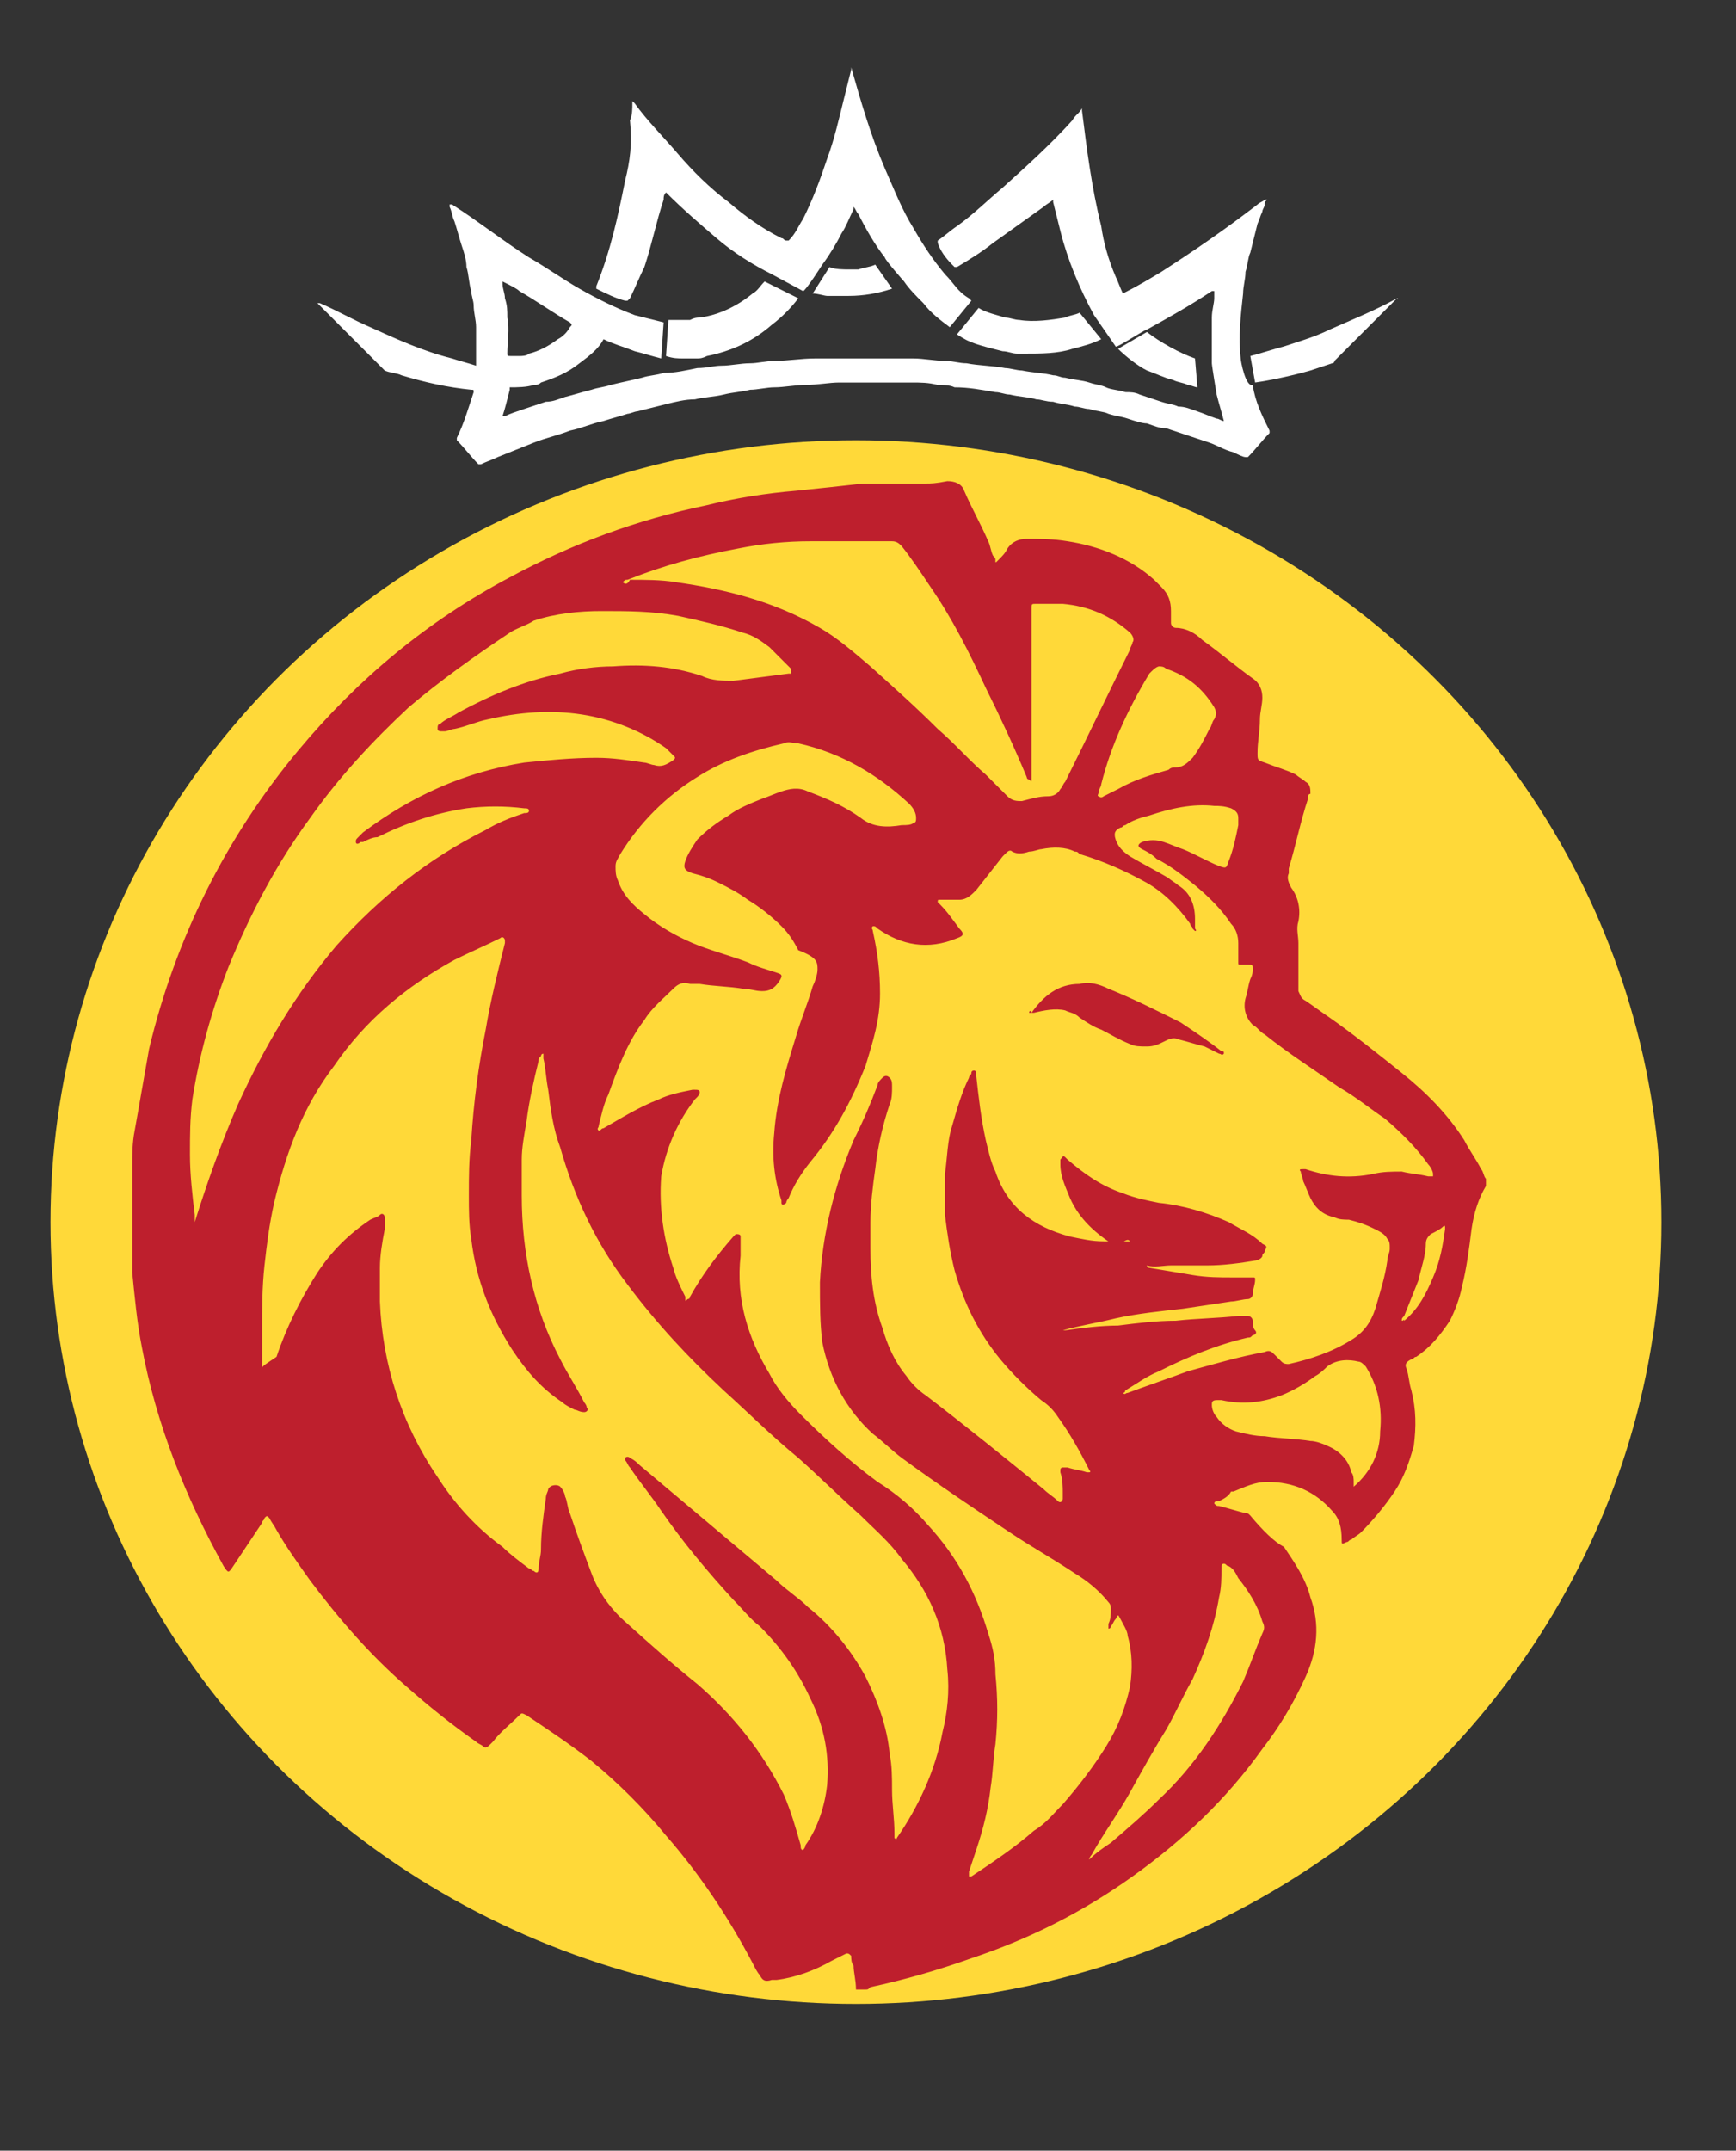
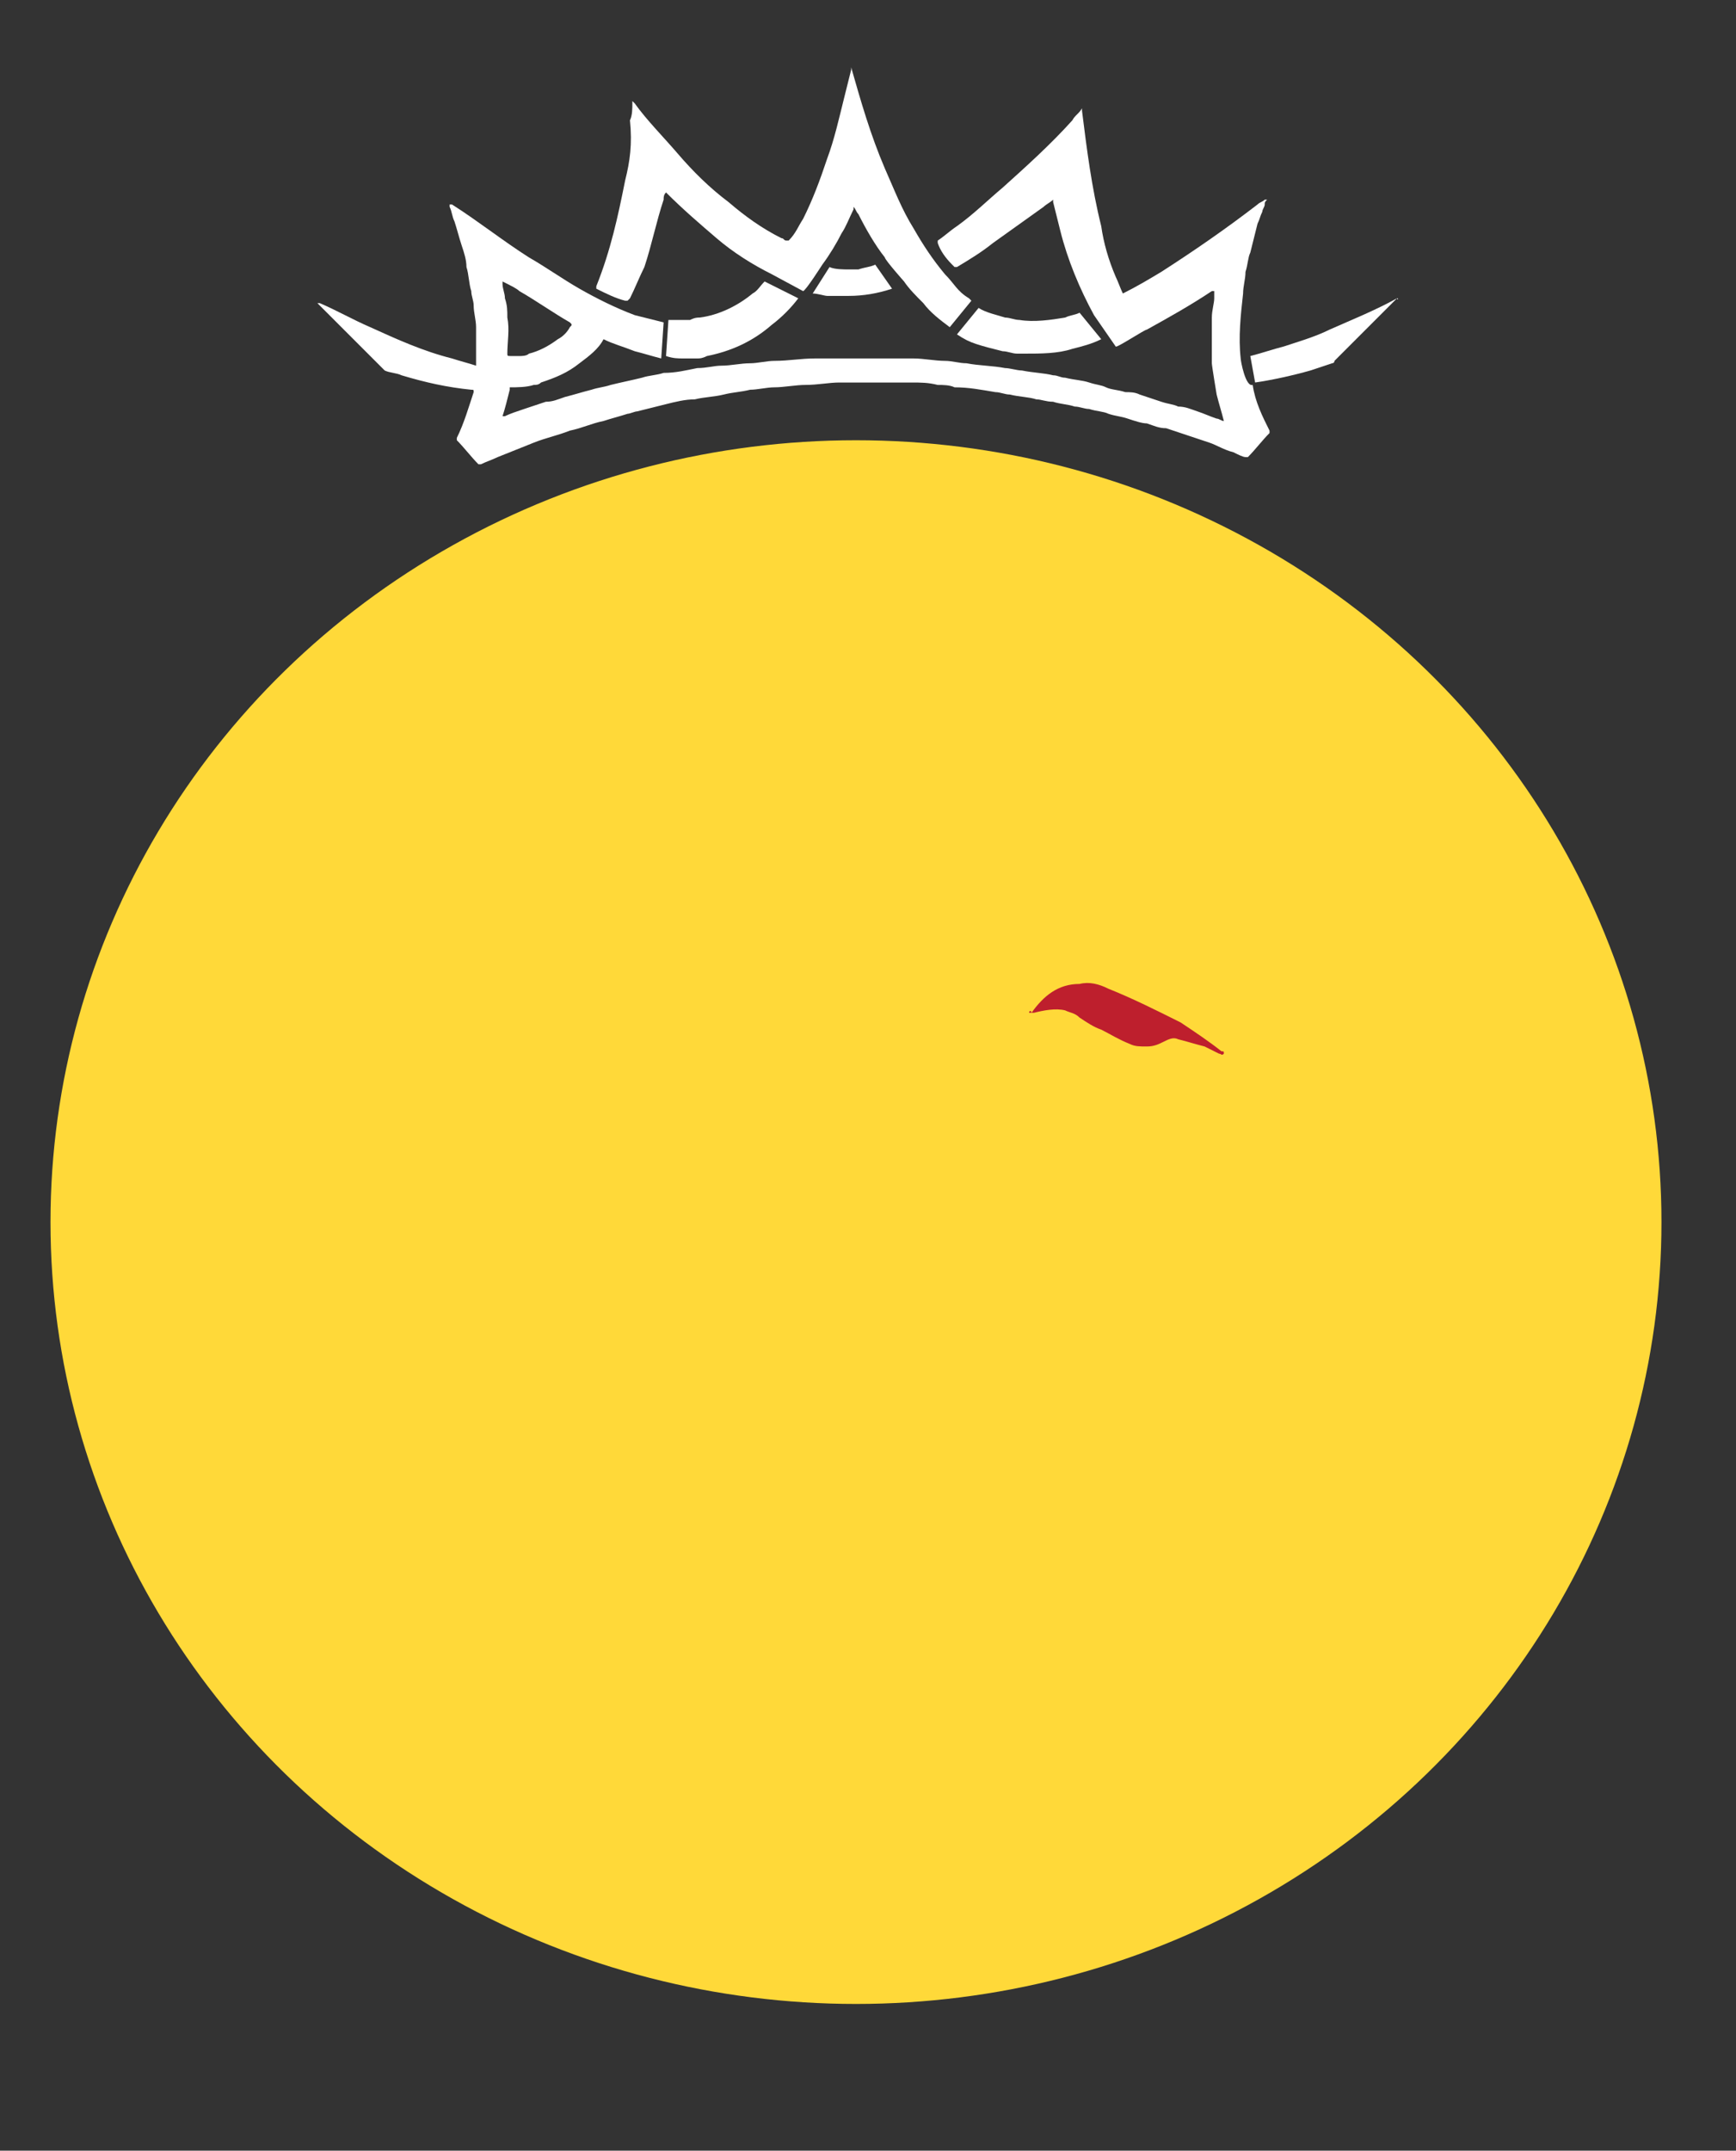
<svg xmlns="http://www.w3.org/2000/svg" id="Layer_1" x="0px" y="0px" viewBox="0 0 72.2 89.4" style="enable-background:new 0 0 72.2 89.4;" xml:space="preserve">
  <rect x="0" y="0" width="72.2" height="89.4" fill="#333333" stroke="none" />
  <style type="text/css"> .st0{fill:#FFD939;} .st1{fill:#BE1F2D;} .st2{fill:#FFFFFF;} </style>
  <ellipse class="st0" cx="35.6" cy="50.8" rx="33.5" ry="32.5" />
  <g id="KgnpA7.tif_1_">
    <g>
-       <path class="st1" d="M38.5,20.1c-0.5,0-1,0-1.5,0c-0.1,0-0.1,0-0.2,0c-0.3,0-0.6,0-0.9,0c-0.9,0.1-1.8,0.2-2.8,0.3 c-1.2,0.1-2.5,0.3-3.7,0.6c-2.9,0.6-5.6,1.6-8.2,3c-3.4,1.8-6.3,4.2-8.8,7.2c-3,3.6-5.1,7.8-6.2,12.4C6,44.7,5.8,45.9,5.6,47 c-0.1,0.5-0.1,1-0.1,1.4c0,0.1,0,0.1,0,0.2c0,1.1,0,2.2,0,3.3c0,0.1,0,0.1,0,0.2c0,0.3,0,0.6,0,0.8c0.1,1,0.2,2.1,0.4,3.1 c0.6,3.2,1.8,6.2,3.4,9.1c0.2,0.3,0.2,0.3,0.4,0c0.4-0.6,0.8-1.2,1.2-1.8c0-0.1,0.1-0.1,0.1-0.2c0.1-0.1,0.1-0.1,0.2,0 c0.1,0.2,0.2,0.3,0.3,0.5c0.4,0.7,0.9,1.4,1.4,2.1c1.2,1.6,2.5,3.1,4,4.4c0.9,0.8,1.9,1.6,2.9,2.3c0.1,0.1,0.2,0.1,0.3,0.2 c0.1,0.1,0.2,0,0.3-0.1c0,0,0.1-0.1,0.1-0.1c0.3-0.4,0.7-0.7,1.1-1.1c0.1-0.1,0.1-0.1,0.3,0c0.9,0.6,1.8,1.2,2.7,1.9 c1.1,0.9,2.2,2,3.1,3.1c1.4,1.6,2.6,3.4,3.6,5.3c0.1,0.2,0.2,0.4,0.3,0.5c0.1,0.2,0.2,0.3,0.5,0.2c0.1,0,0.1,0,0.2,0 c0.8-0.1,1.6-0.4,2.3-0.8c0.2-0.1,0.4-0.2,0.6-0.3c0.1,0,0.1,0,0.2,0.1c0,0.1,0,0.3,0.1,0.4c0,0.3,0.1,0.6,0.1,1 c0.1,0,0.3,0,0.4,0c0.1,0,0.1,0,0.2-0.1c1.4-0.3,2.8-0.7,4.2-1.2c2.4-0.8,4.6-1.9,6.7-3.4c2.1-1.5,3.9-3.2,5.4-5.3 c0.7-0.9,1.3-1.9,1.8-3c0.5-1.1,0.6-2.2,0.2-3.3c-0.2-0.8-0.7-1.5-1.1-2.1C53,64.1,52.5,63.6,52,63c-0.1-0.1-0.1-0.1-0.2-0.1 c-0.4-0.1-0.7-0.2-1.1-0.3c-0.1,0-0.1,0-0.2-0.1c0-0.1,0.1-0.1,0.2-0.1c0.2-0.1,0.4-0.2,0.5-0.4c0,0,0,0,0.1,0 c0.5-0.2,0.9-0.4,1.4-0.4c1.1,0,2,0.4,2.7,1.2c0.3,0.3,0.4,0.7,0.4,1.2c0,0.2,0,0.2,0.2,0.1c0.1,0,0.1-0.1,0.2-0.1 c0.1-0.1,0.3-0.2,0.4-0.3c0.5-0.5,1-1.1,1.4-1.7c0.4-0.6,0.6-1.2,0.8-1.9c0.1-0.8,0.1-1.5-0.1-2.3c-0.1-0.3-0.1-0.6-0.2-0.9 c-0.1-0.2,0-0.3,0.2-0.4c0.1,0,0.1-0.1,0.2-0.1c0.6-0.4,1-0.9,1.4-1.5c0.2-0.4,0.4-0.9,0.5-1.4c0.2-0.8,0.3-1.6,0.4-2.4 c0.1-0.7,0.3-1.3,0.6-1.8c0-0.1,0-0.2,0-0.3c-0.1-0.1-0.1-0.3-0.2-0.4c-0.2-0.4-0.5-0.8-0.7-1.2c-0.7-1.1-1.6-2-2.6-2.8 c-1-0.8-2-1.6-3-2.3c-0.3-0.2-0.7-0.5-1-0.7c-0.2-0.1-0.2-0.2-0.3-0.4c0-0.2,0-0.3,0-0.5c0-0.4,0-0.7,0-1.1c0,0,0-0.1,0-0.1 c0-0.1,0-0.2,0-0.3c0-0.3-0.1-0.6,0-0.9c0.1-0.5,0-1-0.3-1.4c-0.1-0.2-0.2-0.4-0.1-0.6c0-0.1,0-0.1,0-0.2c0.3-1,0.5-2,0.8-2.9 c0-0.1,0-0.2,0.1-0.2c0-0.2,0-0.4-0.2-0.5c-0.1-0.1-0.3-0.2-0.4-0.3c-0.4-0.2-0.8-0.3-1.3-0.5c-0.3-0.1-0.3-0.1-0.3-0.4 c0-0.5,0.1-0.9,0.1-1.4c0-0.3,0.1-0.6,0.1-0.9c0-0.3-0.1-0.6-0.4-0.8c-0.7-0.5-1.4-1.1-2.1-1.6c-0.3-0.3-0.7-0.5-1.1-0.5 c-0.1,0-0.2-0.1-0.2-0.2c0-0.2,0-0.3,0-0.5c0-0.4-0.1-0.7-0.4-1c-0.1-0.1-0.2-0.2-0.3-0.3c-1-0.9-2.3-1.4-3.6-1.6 c-0.6-0.1-1.1-0.1-1.7-0.1c-0.3,0-0.6,0.1-0.8,0.4c-0.1,0.2-0.2,0.3-0.4,0.5c-0.1,0.1-0.1,0.1-0.1,0c0-0.1,0-0.1-0.1-0.2 c-0.1-0.2-0.1-0.4-0.2-0.6c-0.3-0.7-0.7-1.4-1-2.1c-0.1-0.3-0.4-0.4-0.7-0.4C38.9,20.1,38.7,20.1,38.5,20.1z M47,51.6 c-0.1,0-0.2,0-0.2,0c-0.3,0-0.6,0-0.9,0c-0.5,0-0.9-0.1-1.4-0.2c-1.5-0.4-2.6-1.2-3.1-2.7c-0.2-0.4-0.3-0.9-0.4-1.3 c-0.2-0.9-0.3-1.8-0.4-2.7c0,0,0,0,0-0.1c0,0,0-0.1-0.1-0.1c0,0-0.1,0-0.1,0.1c0,0.1-0.1,0.1-0.1,0.2c-0.3,0.6-0.5,1.3-0.7,2 c-0.2,0.6-0.2,1.3-0.3,2c0,0.6,0,1.1,0,1.7c0.1,0.8,0.2,1.5,0.4,2.3c0.4,1.4,1,2.6,1.9,3.7c0.5,0.6,1.1,1.2,1.7,1.7 c0.3,0.2,0.5,0.4,0.7,0.7c0.5,0.7,0.9,1.4,1.3,2.2c0,0,0.1,0.1,0,0.1c0,0-0.1,0-0.1,0c-0.3-0.1-0.5-0.1-0.8-0.2 c-0.1,0-0.1,0-0.2,0c0,0-0.1,0-0.1,0.1c0,0,0,0.1,0,0.1c0.1,0.3,0.1,0.6,0.1,0.9c0,0.1,0,0.2,0,0.2c0,0.1-0.1,0.2-0.2,0.1 c-0.2-0.2-0.4-0.3-0.6-0.5c-1.6-1.3-3.2-2.6-4.9-3.9c-0.3-0.2-0.6-0.5-0.8-0.8c-0.5-0.6-0.8-1.3-1-2c-0.4-1.1-0.5-2.2-0.5-3.3 c0-0.4,0-0.7,0-1.1c0-0.7,0.1-1.5,0.2-2.2c0.1-0.9,0.3-1.8,0.6-2.7c0.1-0.2,0.1-0.5,0.1-0.7c0-0.2,0-0.3-0.1-0.4 c-0.1-0.1-0.2-0.1-0.3,0c-0.1,0.1-0.2,0.2-0.2,0.3c-0.3,0.8-0.6,1.5-1,2.3c-0.8,1.9-1.3,3.9-1.4,5.9c0,0.9,0,1.7,0.1,2.5 c0.3,1.5,1,2.8,2.1,3.8c0.4,0.3,0.8,0.7,1.2,1c1.5,1.1,3,2.1,4.5,3.1c0.9,0.6,1.8,1.1,2.7,1.7c0.5,0.3,1,0.7,1.4,1.2 c0.1,0.1,0.1,0.2,0.1,0.3c0,0.2,0,0.4-0.1,0.6c0,0.1,0,0.1,0,0.2c0.1,0,0.1-0.1,0.1-0.1c0.1-0.1,0.1-0.2,0.2-0.3 c0.1-0.2,0.1-0.2,0.2,0c0.1,0.2,0.3,0.5,0.3,0.7c0.2,0.7,0.2,1.4,0.1,2.1c-0.2,0.9-0.5,1.7-1,2.5c-0.5,0.8-1.1,1.6-1.8,2.4 c-0.4,0.4-0.7,0.8-1.2,1.1c-0.8,0.7-1.7,1.3-2.6,1.9c0,0-0.1,0-0.1,0c0-0.1,0-0.1,0-0.2c0.1-0.3,0.2-0.6,0.3-0.9 c0.3-0.9,0.5-1.7,0.6-2.6c0.1-0.6,0.1-1.2,0.2-1.8c0.1-1,0.1-1.9,0-2.9c0-0.6-0.1-1.1-0.3-1.7c-0.5-1.7-1.3-3.2-2.5-4.5 c-0.6-0.7-1.3-1.3-2.1-1.8c-1.1-0.8-2.2-1.8-3.2-2.8c-0.5-0.5-1-1.1-1.3-1.7c-0.9-1.5-1.4-3.1-1.2-4.9c0-0.2,0-0.5,0-0.7 c0,0,0-0.1,0-0.1c0-0.1-0.1-0.1-0.2-0.1c0,0,0,0-0.1,0.1c-0.7,0.8-1.3,1.6-1.8,2.5c0,0,0,0.1-0.1,0.1c-0.1,0.1-0.1,0.1-0.1,0 c0,0,0-0.1,0-0.1c-0.2-0.4-0.4-0.8-0.5-1.2c-0.4-1.2-0.6-2.5-0.5-3.8c0.2-1.2,0.7-2.3,1.4-3.2c0,0,0.1-0.1,0.1-0.1 c0,0,0.1-0.1,0.1-0.2c0-0.1-0.1-0.1-0.2-0.1c0,0,0,0-0.1,0c-0.5,0.1-1,0.2-1.4,0.4c-0.8,0.3-1.6,0.8-2.3,1.2 c-0.1,0-0.1,0.1-0.2,0.1c-0.1-0.1,0-0.1,0-0.2c0.1-0.4,0.2-0.9,0.4-1.3c0.4-1.1,0.8-2.2,1.5-3.1c0.3-0.5,0.8-0.9,1.2-1.3 c0.2-0.2,0.4-0.3,0.7-0.2c0.1,0,0.2,0,0.4,0c0.6,0.1,1.2,0.1,1.8,0.2c0.3,0,0.5,0.1,0.8,0.1c0.3,0,0.5-0.1,0.7-0.4 c0.2-0.3,0.1-0.3-0.2-0.4c-0.3-0.1-0.7-0.2-1.1-0.4c-0.8-0.3-1.6-0.5-2.3-0.8c-0.7-0.3-1.4-0.7-2-1.2c-0.5-0.4-0.9-0.8-1.1-1.4 c-0.1-0.2-0.1-0.4-0.1-0.6c0-0.2,0.1-0.3,0.2-0.5c0.8-1.3,1.9-2.4,3.2-3.2c1.1-0.7,2.3-1.1,3.6-1.4c0.2-0.1,0.4,0,0.6,0 c1.8,0.4,3.3,1.3,4.6,2.5c0.2,0.2,0.3,0.4,0.3,0.6c0,0.1,0,0.2-0.1,0.2c-0.1,0.1-0.3,0.1-0.5,0.1c-0.6,0.1-1.2,0.1-1.7-0.3 c-0.7-0.5-1.4-0.8-2.2-1.1c-0.4-0.2-0.8-0.1-1.1,0c-0.3,0.1-0.5,0.2-0.8,0.3c-0.5,0.2-1,0.4-1.4,0.7c-0.5,0.3-0.9,0.6-1.3,1 c-0.2,0.3-0.4,0.6-0.5,0.9c-0.1,0.3,0,0.4,0.3,0.5c0.4,0.1,0.7,0.2,1.1,0.4c0.4,0.2,0.8,0.4,1.2,0.7c0.5,0.3,1,0.7,1.4,1.1 c0.3,0.3,0.5,0.6,0.7,1C34,39.8,34,40,34,40.3c0,0.2-0.1,0.5-0.2,0.7c-0.2,0.7-0.5,1.4-0.7,2.1c-0.4,1.3-0.8,2.6-0.9,4 c-0.1,1,0,1.9,0.3,2.8c0,0,0,0.1,0,0.1c0,0.1,0.1,0.1,0.2,0c0-0.1,0.1-0.2,0.1-0.2c0.2-0.5,0.5-1,0.9-1.5c1-1.2,1.7-2.5,2.3-4 c0.3-1,0.6-1.9,0.6-3c0-0.9-0.1-1.7-0.3-2.6c0-0.1-0.1-0.1,0-0.2c0.1,0,0.1,0,0.2,0.1c1,0.7,2.1,0.9,3.3,0.4 c0.3-0.1,0.3-0.2,0.1-0.4c-0.3-0.4-0.5-0.7-0.8-1c0,0-0.1-0.1-0.1-0.1c0-0.1,0-0.1,0.1-0.1c0,0,0.1,0,0.1,0c0.2,0,0.5,0,0.7,0 c0.3,0,0.5-0.2,0.7-0.4c0.4-0.5,0.7-0.9,1.1-1.4c0,0,0.1-0.1,0.1-0.1c0.1-0.1,0.2-0.2,0.3-0.1c0.2,0.1,0.4,0.1,0.7,0 c0.2,0,0.4-0.1,0.5-0.1c0.5-0.1,1-0.1,1.4,0.1c0.1,0,0.1,0,0.2,0.1c1,0.3,1.9,0.7,2.8,1.2c0.7,0.4,1.3,1,1.8,1.7 c0,0.1,0.1,0.1,0.1,0.2c0,0,0.1,0.1,0.1,0.1c0.1,0,0-0.1,0-0.1c0-0.1,0-0.2,0-0.4c0-0.6-0.2-1.1-0.7-1.4c-0.1-0.1-0.3-0.2-0.4-0.3 c-0.5-0.3-1.1-0.6-1.6-0.9c-0.3-0.2-0.5-0.4-0.6-0.7c-0.1-0.3,0-0.4,0.2-0.5c0.1,0,0.1-0.1,0.2-0.1c0.3-0.2,0.6-0.3,1-0.4 c0.9-0.3,1.8-0.5,2.7-0.4c0.2,0,0.4,0,0.7,0.1c0.2,0.1,0.3,0.2,0.3,0.4c0,0.1,0,0.2,0,0.3c-0.1,0.5-0.2,1-0.4,1.5 c-0.1,0.3-0.1,0.3-0.4,0.2c-0.5-0.2-1-0.5-1.5-0.7c-0.3-0.1-0.5-0.2-0.8-0.3c-0.3-0.1-0.6-0.1-0.9,0c-0.2,0.1-0.2,0.2,0,0.3 c0.2,0.1,0.4,0.2,0.6,0.4c0.6,0.3,1.1,0.7,1.6,1.1c0.6,0.5,1.1,1,1.5,1.6c0.2,0.2,0.3,0.5,0.3,0.8c0,0.2,0,0.4,0,0.6 c0,0.1,0,0.1,0,0.2c0,0.1,0,0.1,0.1,0.1c0.1,0,0.2,0,0.3,0c0.2,0,0.2,0,0.2,0.2c0,0.1,0,0.2-0.1,0.4c-0.1,0.3-0.1,0.5-0.2,0.8 c-0.1,0.4,0,0.8,0.3,1.1c0.2,0.1,0.3,0.3,0.5,0.4c1,0.8,2.1,1.5,3.1,2.2c0.7,0.4,1.3,0.9,1.9,1.3c0.7,0.6,1.3,1.2,1.8,1.9 c0.1,0.1,0.2,0.3,0.2,0.4c0,0,0,0.1,0,0.1c0,0-0.1,0-0.1,0c0,0-0.1,0-0.1,0c-0.4-0.1-0.7-0.1-1.1-0.2c-0.4,0-0.8,0-1.2,0.1 c-1,0.2-1.9,0.1-2.8-0.2c0,0-0.1,0-0.1,0c-0.1,0-0.2,0-0.1,0.1c0,0.1,0.1,0.3,0.1,0.4c0.1,0.2,0.2,0.5,0.3,0.7 c0.2,0.4,0.5,0.7,1,0.8c0.2,0.1,0.4,0.1,0.6,0.1c0.4,0.1,0.7,0.2,1.1,0.4c0.2,0.1,0.4,0.2,0.5,0.4c0.1,0.1,0.1,0.2,0.1,0.4 c0,0.2-0.1,0.3-0.1,0.5c-0.1,0.7-0.3,1.3-0.5,2c-0.2,0.6-0.5,1-1,1.3c-0.8,0.5-1.7,0.8-2.6,1c-0.1,0-0.2,0-0.3-0.1 c-0.1-0.1-0.2-0.2-0.3-0.3c-0.1-0.1-0.2-0.2-0.4-0.1c-1.1,0.2-2.1,0.5-3.2,0.8c-0.8,0.3-1.7,0.6-2.5,0.9c-0.1,0-0.1,0.1-0.2,0 c0.1,0,0.1-0.1,0.1-0.1c0.5-0.3,0.9-0.6,1.4-0.8c1.2-0.6,2.4-1.1,3.7-1.4c0.1,0,0.1,0,0.2-0.1c0.1,0,0.2-0.1,0.1-0.2 c-0.1-0.1-0.1-0.3-0.1-0.4c0-0.1-0.1-0.2-0.2-0.2c-0.1,0-0.3,0-0.4,0c-0.9,0.1-1.7,0.1-2.6,0.2c-0.8,0-1.6,0.1-2.4,0.2 c-0.7,0-1.5,0.1-2.2,0.2c-0.1,0-0.1,0-0.2,0c0,0,0,0,0.1,0c0.7-0.2,1.4-0.3,2.2-0.5c0.9-0.2,1.9-0.3,2.8-0.4 c0.7-0.1,1.3-0.2,2-0.3c0.2,0,0.5-0.1,0.7-0.1c0.1,0,0.2-0.1,0.2-0.2c0-0.2,0.1-0.4,0.1-0.6c0-0.1,0-0.1-0.1-0.1 c-0.1,0-0.1,0-0.2,0c-0.2,0-0.4,0-0.6,0c-0.6,0-1.1,0-1.7-0.1c-0.6-0.1-1.2-0.2-1.8-0.3c0,0-0.1,0-0.1-0.1c0.3,0.1,0.7,0,1,0 c0.4,0,0.7,0,1.1,0c0.1,0,0.2,0,0.4,0c0.7,0,1.4-0.1,2-0.2c0.1,0,0.3-0.1,0.3-0.2c0-0.1,0.1-0.1,0.1-0.2c0.1-0.2,0.1-0.2-0.1-0.3 c-0.4-0.4-0.9-0.6-1.4-0.9c-0.9-0.4-1.9-0.7-2.9-0.8c-0.5-0.1-1-0.2-1.5-0.4c-0.9-0.3-1.6-0.8-2.3-1.4c0,0-0.1-0.1-0.1-0.1 c-0.1-0.1-0.1,0-0.2,0.1c0,0.1,0,0.1,0,0.2c0,0.5,0.2,0.9,0.4,1.4c0.4,0.9,1.1,1.5,1.9,2C46.9,51.5,46.9,51.5,47,51.6z M10.9,56.9 c0,0,0-0.1,0-0.1c0-0.5,0-1,0-1.5c0-0.9,0-1.8,0.1-2.7c0.1-0.9,0.2-1.7,0.4-2.6c0.5-2.1,1.2-4,2.5-5.7c1.3-1.9,3-3.3,5-4.4 c0.6-0.3,1.3-0.6,1.9-0.9c0.1-0.1,0.2,0,0.2,0.1c0,0,0,0,0,0.1c-0.3,1.2-0.6,2.4-0.8,3.6c-0.3,1.5-0.5,3-0.6,4.6 c-0.1,0.8-0.1,1.5-0.1,2.3c0,0.6,0,1.2,0.1,1.8c0.2,1.7,0.8,3.2,1.7,4.6c0.6,0.9,1.2,1.6,2.1,2.2c0.1,0.1,0.3,0.2,0.5,0.3 c0.1,0,0.2,0.1,0.4,0.1c0.1,0,0.2-0.1,0.1-0.2c0-0.1-0.1-0.2-0.1-0.2c-0.3-0.6-0.7-1.2-1-1.8c-1.1-2.1-1.6-4.4-1.6-6.8 c0-0.5,0-1,0-1.5c0-0.5,0.1-1,0.2-1.6c0.1-0.8,0.3-1.7,0.5-2.5c0-0.1,0-0.1,0.1-0.2c0,0,0-0.1,0.1-0.1c0,0.1,0,0.1,0,0.2 c0.1,0.4,0.1,0.8,0.2,1.3c0.1,0.8,0.2,1.6,0.5,2.4c0.6,2.1,1.5,4,2.8,5.7c1.2,1.6,2.5,3,4,4.4c1,0.9,2,1.9,3.1,2.8 c0.9,0.8,1.7,1.6,2.6,2.4c0.6,0.6,1.2,1.1,1.7,1.8c1.1,1.3,1.8,2.8,1.9,4.6c0.1,0.9,0,1.8-0.2,2.6c-0.3,1.6-1,3.1-1.9,4.4 c0,0,0,0.1-0.1,0c0-0.1,0-0.2,0-0.2c0-0.6-0.1-1.2-0.1-1.8c0-0.5,0-1-0.1-1.5c-0.1-1.1-0.5-2.2-1-3.2c-0.6-1.1-1.4-2.1-2.4-2.9 c-0.4-0.4-0.9-0.7-1.3-1.1c-1.9-1.6-3.8-3.2-5.7-4.8c-0.1-0.1-0.2-0.2-0.4-0.3c0,0-0.1-0.1-0.2,0c0,0,0,0.1,0,0.1 c0.1,0.1,0.1,0.2,0.2,0.3c0.4,0.6,0.9,1.2,1.3,1.8c0.9,1.3,1.9,2.5,3,3.7c0.4,0.4,0.7,0.8,1.1,1.1c0.9,0.9,1.6,1.9,2.1,3 c0.6,1.2,0.8,2.4,0.7,3.6c-0.1,0.9-0.4,1.8-0.9,2.5c0,0.1-0.1,0.2-0.1,0.2c-0.1,0-0.1-0.1-0.1-0.2c-0.2-0.7-0.4-1.4-0.7-2.1 c-0.9-1.8-2.1-3.3-3.6-4.6c-1-0.8-1.9-1.6-2.9-2.5c-0.7-0.6-1.2-1.3-1.5-2.1c-0.3-0.8-0.6-1.6-0.9-2.5c-0.1-0.2-0.1-0.5-0.2-0.7 c0-0.1-0.1-0.3-0.2-0.4c-0.1-0.1-0.4-0.1-0.5,0.1c0,0.1-0.1,0.2-0.1,0.4c-0.1,0.7-0.2,1.4-0.2,2.1c0,0.3-0.1,0.5-0.1,0.8 c0,0.2-0.1,0.2-0.2,0.1c-0.1,0-0.1-0.1-0.2-0.1c-0.4-0.3-0.8-0.6-1.1-0.9c-1.1-0.8-2-1.8-2.7-2.9c-1.5-2.2-2.3-4.7-2.4-7.3 c0-0.5,0-1,0-1.4c0-0.5,0.1-1.1,0.2-1.6c0-0.2,0-0.3,0-0.5c0-0.1-0.1-0.2-0.2-0.1c-0.1,0.1-0.2,0.1-0.4,0.2 c-0.9,0.6-1.6,1.3-2.2,2.2c-0.7,1.1-1.3,2.3-1.7,3.5C10.9,56.8,10.9,56.8,10.9,56.9z M8.1,51.1c0-0.1,0-0.1,0-0.2 c0-0.1,0-0.3,0-0.4c-0.1-0.8-0.2-1.7-0.2-2.5c0-0.8,0-1.5,0.1-2.3c0.3-1.9,0.8-3.7,1.5-5.5c0.9-2.2,2-4.3,3.4-6.2 c1.2-1.7,2.6-3.2,4.1-4.6c1.3-1.1,2.7-2.1,4.2-3.1c0.3-0.2,0.7-0.3,1-0.5c0.9-0.3,1.9-0.4,2.8-0.4c1.1,0,2.1,0,3.2,0.2 c0.9,0.2,1.8,0.4,2.7,0.7c0.4,0.1,0.7,0.3,1.1,0.6c0.3,0.3,0.6,0.6,0.9,0.9c0,0,0,0,0,0.1c0,0.1,0,0.1,0,0.1c0,0-0.1,0-0.1,0 c-0.8,0.1-1.5,0.2-2.3,0.3c-0.4,0-0.9,0-1.3-0.2c-1.2-0.4-2.4-0.5-3.7-0.4c-0.7,0-1.5,0.1-2.2,0.3c-1.5,0.3-2.9,0.9-4.2,1.6 c-0.3,0.2-0.6,0.3-0.8,0.5c-0.1,0-0.1,0.1-0.1,0.2c0,0.1,0.1,0.1,0.2,0.1c0,0,0.1,0,0.1,0c0.1,0,0.3-0.1,0.4-0.1 c0.5-0.1,0.9-0.3,1.4-0.4c1.3-0.3,2.6-0.4,3.9-0.2c1.3,0.2,2.5,0.7,3.5,1.4c0.1,0.1,0.2,0.2,0.3,0.3c0.1,0.1,0.1,0.1,0,0.2 c-0.3,0.2-0.5,0.3-0.8,0.2c-0.1,0-0.3-0.1-0.4-0.1c-0.7-0.1-1.3-0.2-2-0.2c-1,0-2,0.1-3,0.2c-2.5,0.4-4.7,1.4-6.7,2.9 c-0.1,0.1-0.1,0.1-0.2,0.2c-0.1,0.1-0.1,0.1-0.1,0.2c0,0.1,0.1,0.1,0.2,0c0,0,0.1,0,0.1,0c0.2-0.1,0.4-0.2,0.6-0.2 c1.2-0.6,2.4-1,3.7-1.2c0.8-0.1,1.6-0.1,2.4,0c0.1,0,0.2,0,0.2,0.1c0,0.1-0.1,0.1-0.2,0.1c-0.6,0.2-1.1,0.4-1.6,0.7 c-2.4,1.2-4.4,2.8-6.2,4.8c-1.7,2-3,4.2-4.1,6.6c-0.7,1.6-1.3,3.3-1.8,4.9C8.1,51,8.1,51.1,8.1,51.1z M25.9,24.2 C25.9,24.2,25.9,24.2,25.9,24.2c0.1-0.1,0.1-0.1,0.2-0.1c1.5-0.6,3-1,4.6-1.3c1-0.2,2-0.3,3-0.3c0.4,0,0.8,0,1.1,0 c0.8,0,1.5,0,2.3,0c0.2,0,0.3,0.1,0.4,0.2c0.4,0.5,0.8,1.1,1.2,1.7c0.9,1.3,1.6,2.7,2.3,4.2c0.6,1.2,1.2,2.5,1.7,3.7 c0,0,0,0.1,0.1,0.1c0.1,0.1,0.1,0.1,0.1,0c0,0,0-0.1,0-0.2c0-2.2,0-4.5,0-6.7c0-0.1,0-0.1,0-0.2c0-0.2,0-0.2,0.2-0.2 c0.4,0,0.7,0,1.1,0c1.1,0.1,2,0.5,2.8,1.2c0.1,0.1,0.2,0.3,0.1,0.4c0,0.1-0.1,0.2-0.1,0.3c-0.9,1.8-1.8,3.7-2.7,5.5 c-0.1,0.1-0.1,0.2-0.2,0.3c-0.1,0.2-0.3,0.3-0.5,0.3c-0.4,0-0.7,0.1-1.1,0.2c-0.2,0-0.4,0-0.6-0.2c0,0-0.1-0.1-0.1-0.1 c-0.3-0.3-0.5-0.5-0.8-0.8c-0.7-0.6-1.3-1.3-2-1.9c-0.9-0.9-1.8-1.7-2.8-2.6c-0.7-0.6-1.4-1.2-2.1-1.6c-1.9-1.1-3.9-1.6-6-1.9 c-0.6-0.1-1.3-0.1-1.9-0.1C26.1,24.3,26,24.3,25.9,24.2z M45.3,77.3c0-0.1,0.1-0.2,0.1-0.2c0.5-0.9,1.1-1.7,1.6-2.6 c0.5-0.9,1-1.8,1.5-2.6c0.4-0.7,0.7-1.4,1.1-2.1c0.5-1.1,0.9-2.2,1.1-3.4c0.1-0.4,0.1-0.8,0.1-1.2c0-0.1,0-0.2,0.1-0.2 c0.1,0,0.1,0.1,0.2,0.1c0.2,0.1,0.3,0.3,0.4,0.5c0.4,0.5,0.8,1.1,1,1.8c0.1,0.2,0.1,0.3,0,0.5c-0.3,0.7-0.5,1.3-0.8,2 c-0.9,1.8-2,3.5-3.5,4.9c-0.6,0.6-1.3,1.2-2,1.8C45.9,76.8,45.6,77,45.3,77.3z M56.3,61.8c0-0.1,0-0.2,0-0.2c0-0.1,0-0.3-0.1-0.4 c-0.1-0.5-0.5-0.9-1-1.1c-0.2-0.1-0.5-0.2-0.7-0.2c-0.6-0.1-1.3-0.1-1.9-0.2c-0.4,0-0.8-0.1-1.2-0.2c-0.3-0.1-0.6-0.3-0.8-0.6 c-0.1-0.1-0.2-0.3-0.2-0.5c0-0.1,0-0.2,0.2-0.2c0.1,0,0.1,0,0.2,0c0.9,0.2,1.7,0.1,2.5-0.2c0.5-0.2,1-0.5,1.4-0.8 c0.2-0.1,0.4-0.3,0.5-0.4c0.4-0.3,0.9-0.3,1.3-0.2c0.1,0,0.2,0.1,0.3,0.2c0.5,0.8,0.7,1.7,0.6,2.7C57.4,60.4,57,61.2,56.3,61.8 C56.4,61.8,56.4,61.8,56.3,61.8z M48.2,27.7c0.1,0,0.2,0,0.3,0.1c0.9,0.3,1.5,0.8,2,1.6c0.1,0.2,0.1,0.3,0,0.5 c-0.1,0.1-0.1,0.3-0.2,0.4c-0.2,0.4-0.4,0.8-0.7,1.2c-0.2,0.2-0.4,0.4-0.7,0.4c-0.1,0-0.2,0-0.3,0.1c-0.7,0.2-1.4,0.4-2.1,0.8 c-0.2,0.1-0.4,0.2-0.6,0.3c0,0-0.1,0.1-0.2,0c-0.1,0,0-0.1,0-0.2c0-0.1,0.1-0.2,0.1-0.3c0.4-1.6,1.1-3.1,2-4.6 c0,0,0.1-0.1,0.1-0.1C48.1,27.7,48.2,27.7,48.2,27.7z M58.3,54.9c0-0.1,0-0.1,0.1-0.2c0.2-0.5,0.4-1,0.6-1.5 c0.1-0.5,0.3-1,0.3-1.5c0-0.2,0.1-0.3,0.2-0.4c0.2-0.1,0.4-0.2,0.5-0.3c0,0,0.1-0.1,0.1,0c0,0,0,0.1,0,0.1c-0.1,0.7-0.2,1.3-0.5,2 c-0.3,0.7-0.6,1.3-1.2,1.8C58.4,54.8,58.4,54.9,58.3,54.9z" />
      <path class="st1" d="M42.8,42.1C42.8,42.1,42.9,42.1,42.8,42.1c0.1,0,0.2,0,0.2,0c0.4-0.1,0.9-0.2,1.3-0.1 c0.2,0.1,0.4,0.1,0.6,0.3c0.3,0.2,0.6,0.4,0.9,0.5c0.4,0.2,0.7,0.4,1.2,0.6c0.2,0.1,0.4,0.1,0.7,0.1c0.3,0,0.5-0.1,0.7-0.2 c0.2-0.1,0.4-0.2,0.6-0.1c0.4,0.1,0.7,0.2,1.1,0.3c0.2,0.1,0.4,0.2,0.6,0.3c0.1,0,0.1,0.1,0.2,0c0-0.1,0-0.1-0.1-0.1 c-0.5-0.4-1.1-0.8-1.7-1.2c-1-0.5-2-1-3-1.4c-0.4-0.2-0.8-0.3-1.2-0.2c-0.9,0-1.5,0.5-2,1.2C42.9,42,42.8,42,42.8,42.1z" />
    </g>
  </g>
  <g>
    <path class="st2" d="M46.3,14.3c-0.1-0.1-0.1-0.1-0.2-0.2c0,0,0,0,0,0L46.3,14.3L46.3,14.3z" />
-     <path class="st2" d="M48.8,15.8c0.2,0.1,0.4,0.1,0.6,0.2c0.1,0,0.3,0.1,0.4,0.1l-0.1-1.2c-0.6-0.2-1.5-0.7-2-1.1l-1.2,0.7 c0.3,0.3,0.8,0.7,1.2,0.9C48,15.5,48.4,15.7,48.8,15.8z" />
    <path class="st2" d="M40.6,14.3c0.3,0.1,0.7,0.2,1.1,0.3c0.2,0,0.4,0.1,0.6,0.1c0.1,0,0.2,0,0.3,0c0.7,0,1.4,0,2-0.2 c0.4-0.1,0.8-0.2,1.2-0.4L44.9,13c-0.2,0.1-0.4,0.1-0.6,0.2c-0.6,0.1-1.3,0.2-1.9,0.1c0,0,0,0,0,0c-0.2,0-0.4-0.1-0.6-0.1 c-0.3-0.1-0.8-0.2-1.1-0.4l-0.9,1.1C40.1,14.1,40.3,14.2,40.6,14.3z" />
    <path class="st2" d="M35.7,11.2c-0.1,0-0.2,0-0.4,0c-0.2,0-0.6,0-0.8-0.1l-0.7,1.1c0.2,0,0.5,0.1,0.6,0.1c0.2,0,0.4,0,0.6,0 c0.1,0,0.2,0,0.3,0c0.6,0,1.2-0.1,1.8-0.3l-0.7-1C36.2,11.1,36,11.1,35.7,11.2z" />
    <path class="st2" d="M28.4,14.9c0.2,0,0.4,0,0.6,0c0.1,0,0.2,0,0.4-0.1c1-0.2,1.9-0.6,2.7-1.3c0.4-0.3,0.8-0.7,1.1-1.1l-1.4-0.7 c-0.2,0.2-0.3,0.4-0.5,0.5c-0.6,0.5-1.4,0.9-2.2,1c-0.1,0-0.2,0-0.4,0.1c-0.2,0-0.4,0-0.6,0c-0.1,0-0.1,0-0.3,0l-0.1,1.5 C28,14.9,28.2,14.9,28.4,14.9z" />
    <path class="st2" d="M51.6,14.9c-0.1-0.9,0-1.8,0.1-2.7c0-0.3,0.1-0.6,0.1-0.9c0.1-0.3,0.1-0.6,0.2-0.8c0.1-0.4,0.2-0.8,0.3-1.2 c0.1-0.2,0.1-0.3,0.2-0.5c0-0.1,0.1-0.2,0.1-0.3c0-0.1,0-0.1,0.1-0.2c0,0,0,0-0.1,0c-0.1,0.1-0.2,0.1-0.3,0.2c-1.3,1-2.6,1.9-4,2.8 c-0.5,0.3-1,0.6-1.6,0.9c0,0,0,0,0,0c0,0,0,0,0,0c-0.1-0.2-0.2-0.5-0.3-0.7c-0.3-0.7-0.5-1.4-0.6-2.1c-0.4-1.6-0.6-3.2-0.8-4.8 c0,0,0,0,0-0.1c0,0,0,0,0,0c0,0,0,0,0,0c-0.1,0.2-0.3,0.3-0.4,0.5c-0.9,1-1.9,1.9-2.9,2.8c-0.6,0.5-1.2,1.1-1.9,1.6 c-0.3,0.2-0.5,0.4-0.8,0.6c0,0,0,0.1,0,0.1c0.1,0.3,0.3,0.6,0.6,0.9c0,0,0,0,0.1,0.1c0,0,0,0,0.1,0c0.5-0.3,1-0.6,1.5-1 c0.7-0.5,1.4-1,2.1-1.5c0.1-0.1,0.3-0.2,0.4-0.3c0,0,0,0,0,0.1c0.1,0.4,0.2,0.8,0.3,1.2c0.3,1.2,0.8,2.4,1.4,3.5 c0,0,0.9,1.3,0.9,1.3c0,0,0,0,0,0c0,0.1,1.2-0.7,1.3-0.7c0.9-0.5,1.8-1,2.7-1.6c0,0,0,0,0.1,0c0,0.1,0,0.2,0,0.3 c0,0.2-0.1,0.5-0.1,0.8c0,0.4,0,0.8,0,1.1c0,0.3,0,0.5,0,0.8c0,0.1,0.2,1.3,0.2,1.3c0.1,0.4,0.2,0.7,0.3,1.1c0,0,0,0,0,0 c-0.1,0-0.2-0.1-0.3-0.1c-0.3-0.1-0.5-0.2-0.8-0.3c-0.3-0.1-0.5-0.2-0.8-0.2c-0.2-0.1-0.4-0.1-0.7-0.2c-0.3-0.1-0.6-0.2-0.9-0.3 c-0.2-0.1-0.4-0.1-0.6-0.1c-0.3-0.1-0.6-0.1-0.8-0.2c-0.2-0.1-0.4-0.1-0.7-0.2c-0.3-0.1-0.6-0.1-1-0.2c-0.2,0-0.3-0.1-0.5-0.1 c-0.4-0.1-0.8-0.1-1.3-0.2c-0.2,0-0.5-0.1-0.7-0.1c-0.5-0.1-1.1-0.1-1.6-0.2c-0.3,0-0.6-0.1-0.9-0.1c-0.4,0-0.9-0.1-1.3-0.1 c-0.2,0-0.4,0-0.6,0c-0.6,0-1.3,0-1.9,0c-0.5,0-1.1,0-1.6,0c-0.6,0-1.1,0.1-1.7,0.1c-0.3,0-0.7,0.1-1,0.1c-0.4,0-0.8,0.1-1.2,0.1 c-0.3,0-0.6,0.1-1,0.1c-0.5,0.1-0.9,0.2-1.4,0.2c-0.3,0.1-0.6,0.1-0.9,0.2c-0.4,0.1-0.9,0.2-1.3,0.3c-0.3,0.1-0.5,0.1-0.8,0.2 c-0.4,0.1-0.7,0.2-1.1,0.3c-0.3,0.1-0.5,0.2-0.8,0.2c-0.3,0.1-0.6,0.2-0.9,0.3c-0.3,0.1-0.6,0.2-0.8,0.3c0,0-0.1,0-0.1,0 c0,0,0,0,0,0c0,0,0,0,0,0c0.1-0.3,0.2-0.7,0.3-1.1c0,0,0-0.1,0-0.1c0,0,0,0,0,0c0.3,0,0.7,0,1-0.1c0.1,0,0.2,0,0.3-0.1 c0.6-0.2,1.1-0.4,1.6-0.8c0.4-0.3,0.8-0.6,1-1c0,0,0,0,0,0c0,0,0,0,0,0c0.4,0.2,0.8,0.3,1.3,0.5c0.4,0.1,0.7,0.2,1.1,0.3l0.1-1.5 c-0.4-0.1-0.8-0.2-1.2-0.3c-0.8-0.3-1.6-0.7-2.3-1.1c-0.7-0.4-1.4-0.9-2.1-1.3c-1.1-0.7-2.1-1.5-3.2-2.2c0,0,0,0-0.1,0 c0,0,0,0,0,0.1c0.1,0.2,0.1,0.4,0.2,0.6c0.1,0.3,0.2,0.7,0.3,1c0.1,0.3,0.2,0.6,0.2,0.9c0.1,0.3,0.1,0.7,0.2,1 c0,0.2,0.1,0.4,0.1,0.6c0,0.3,0.1,0.6,0.1,0.9c0,0.5,0,1.1,0,1.6c0,0,0,0,0,0c0,0,0,0,0,0c-0.3-0.1-0.7-0.2-1-0.3 c-1.2-0.3-2.3-0.8-3.4-1.3c-0.7-0.3-1.4-0.7-2.1-1c0,0,0,0-0.1,0c0,0,0,0,0,0c0.3,0.3,0.5,0.5,0.8,0.8c0.6,0.6,1.3,1.3,1.9,1.9 c0,0,0,0,0.1,0.1c0.2,0.1,0.5,0.1,0.7,0.2c1,0.3,1.9,0.5,2.9,0.6c0.1,0,0.1,0,0.1,0.1c-0.2,0.6-0.4,1.3-0.7,1.9c0,0,0,0.1,0,0.1 c0.3,0.3,0.6,0.7,0.9,1c0,0,0,0,0.1,0c0,0,0,0,0,0c0.2-0.1,0.5-0.2,0.7-0.3c0.5-0.2,1-0.4,1.5-0.6c0.5-0.2,1-0.3,1.5-0.5 c0.5-0.1,0.9-0.3,1.4-0.4c0.3-0.1,0.7-0.2,1-0.3c0.1,0,0.3-0.1,0.4-0.1c0.4-0.1,0.8-0.2,1.2-0.3c0.4-0.1,0.8-0.2,1.2-0.2 c0.4-0.1,0.8-0.1,1.2-0.2c0.4-0.1,0.7-0.1,1.1-0.2c0.3,0,0.7-0.1,1-0.1c0.4,0,0.9-0.1,1.3-0.1c0.5,0,1-0.1,1.4-0.1 c0.5,0,1.1,0,1.6,0c0.5,0,1,0,1.4,0c0.4,0,0.7,0,1.1,0.1c0.2,0,0.5,0,0.7,0.1c0.6,0,1.1,0.1,1.7,0.2c0.2,0,0.4,0.1,0.6,0.1 c0.4,0.1,0.8,0.1,1.1,0.2c0.2,0,0.4,0.1,0.7,0.1c0.3,0.1,0.6,0.1,0.9,0.2c0.2,0,0.4,0.1,0.6,0.1c0.3,0.1,0.6,0.1,0.8,0.2 c0.3,0.1,0.5,0.1,0.8,0.2c0.3,0.1,0.6,0.2,0.8,0.2c0.3,0.1,0.5,0.2,0.8,0.2c0.3,0.1,0.6,0.2,0.9,0.3c0.3,0.1,0.6,0.2,0.9,0.3 c0.3,0.1,0.6,0.3,1,0.4c0.2,0.1,0.4,0.2,0.5,0.2c0,0,0.1,0,0.1,0c0.3-0.3,0.6-0.7,0.9-1c0,0,0-0.1,0-0.1c-0.3-0.6-0.6-1.2-0.7-1.9 C51.8,16.1,51.6,15,51.6,14.9z M21.6,12.1c0.7,0.4,1.4,0.9,2.1,1.3c0,0,0,0,0,0c0.1,0.1,0.1,0.1,0,0.2c-0.1,0.2-0.3,0.4-0.5,0.5 c-0.4,0.3-0.8,0.5-1.2,0.6c-0.1,0.1-0.3,0.1-0.4,0.1c-0.1,0-0.2,0-0.3,0c-0.2,0-0.2,0-0.2-0.1c0-0.5,0.1-1,0-1.5 c0-0.3,0-0.5-0.1-0.8c0-0.2-0.1-0.4-0.1-0.6c0,0,0-0.1,0-0.1C21.3,11.9,21.5,12,21.6,12.1z" />
    <path class="st2" d="M33.4,12.1C33.5,12.1,33.5,12.1,33.4,12.1c0.1,0,0.8-1.1,0.8-1.1c0.3-0.4,0.6-0.9,0.8-1.3 c0.2-0.3,0.3-0.6,0.5-1c0,0,0,0,0-0.1c0.1,0.1,0.1,0.2,0.2,0.3c0.3,0.6,0.7,1.3,1.1,1.8c0,0.1,0.8,1,0.8,1c0.2,0.3,0.5,0.6,0.8,0.9 c0.3,0.4,0.7,0.7,1.1,1l0.9-1.1c0,0-0.1-0.1-0.1-0.1c-0.5-0.3-0.6-0.6-1-1c-0.5-0.6-0.9-1.2-1.3-1.9c-0.5-0.8-0.8-1.6-1.2-2.5 c-0.6-1.4-1-2.8-1.4-4.2c0,0,0,0,0,0c0,0,0,0,0,0.1c-0.1,0.4-0.2,0.8-0.3,1.2c-0.2,0.8-0.4,1.7-0.7,2.5c-0.3,0.9-0.6,1.7-1,2.5 c-0.2,0.3-0.3,0.6-0.6,0.9c0,0,0,0-0.1,0c0,0,0,0,0,0c-0.1,0-0.1-0.1-0.2-0.1c-0.8-0.4-1.5-0.9-2.2-1.5c-0.8-0.6-1.5-1.3-2.1-2 c-0.6-0.7-1.3-1.4-1.8-2.1c0,0,0,0-0.1-0.1c0,0,0,0,0,0.1c0,0.2,0,0.5-0.1,0.7C26.3,6,26.2,6.7,26,7.5c-0.3,1.5-0.6,2.9-1.2,4.4 c0,0,0,0.1,0,0.1c0.4,0.2,0.8,0.4,1.2,0.5c0,0,0,0,0.1,0c0,0,0,0,0.1-0.1c0.2-0.4,0.4-0.9,0.6-1.3c0.3-0.9,0.5-1.9,0.8-2.8 c0-0.1,0-0.2,0.1-0.3c0,0,0,0,0,0c0.7,0.7,1.4,1.3,2.1,1.9c0.7,0.6,1.5,1.1,2.3,1.5C32.1,11.4,33.4,12.1,33.4,12.1z" />
    <path class="st2" d="M58.1,12.4c-0.9,0.5-1.9,0.9-2.8,1.3c-0.6,0.3-1.3,0.5-1.9,0.7c-0.4,0.1-1,0.3-1.4,0.4l0.2,1.1 c0.7-0.1,1.6-0.3,2.3-0.5c0.3-0.1,0.6-0.2,0.9-0.3c0,0,0.1,0,0.1-0.1C56.3,14.2,57.2,13.3,58.1,12.4C58.1,12.5,58.2,12.4,58.1,12.4 C58.2,12.4,58.2,12.4,58.1,12.4C58.2,12.4,58.1,12.4,58.1,12.4z" />
  </g>
</svg>